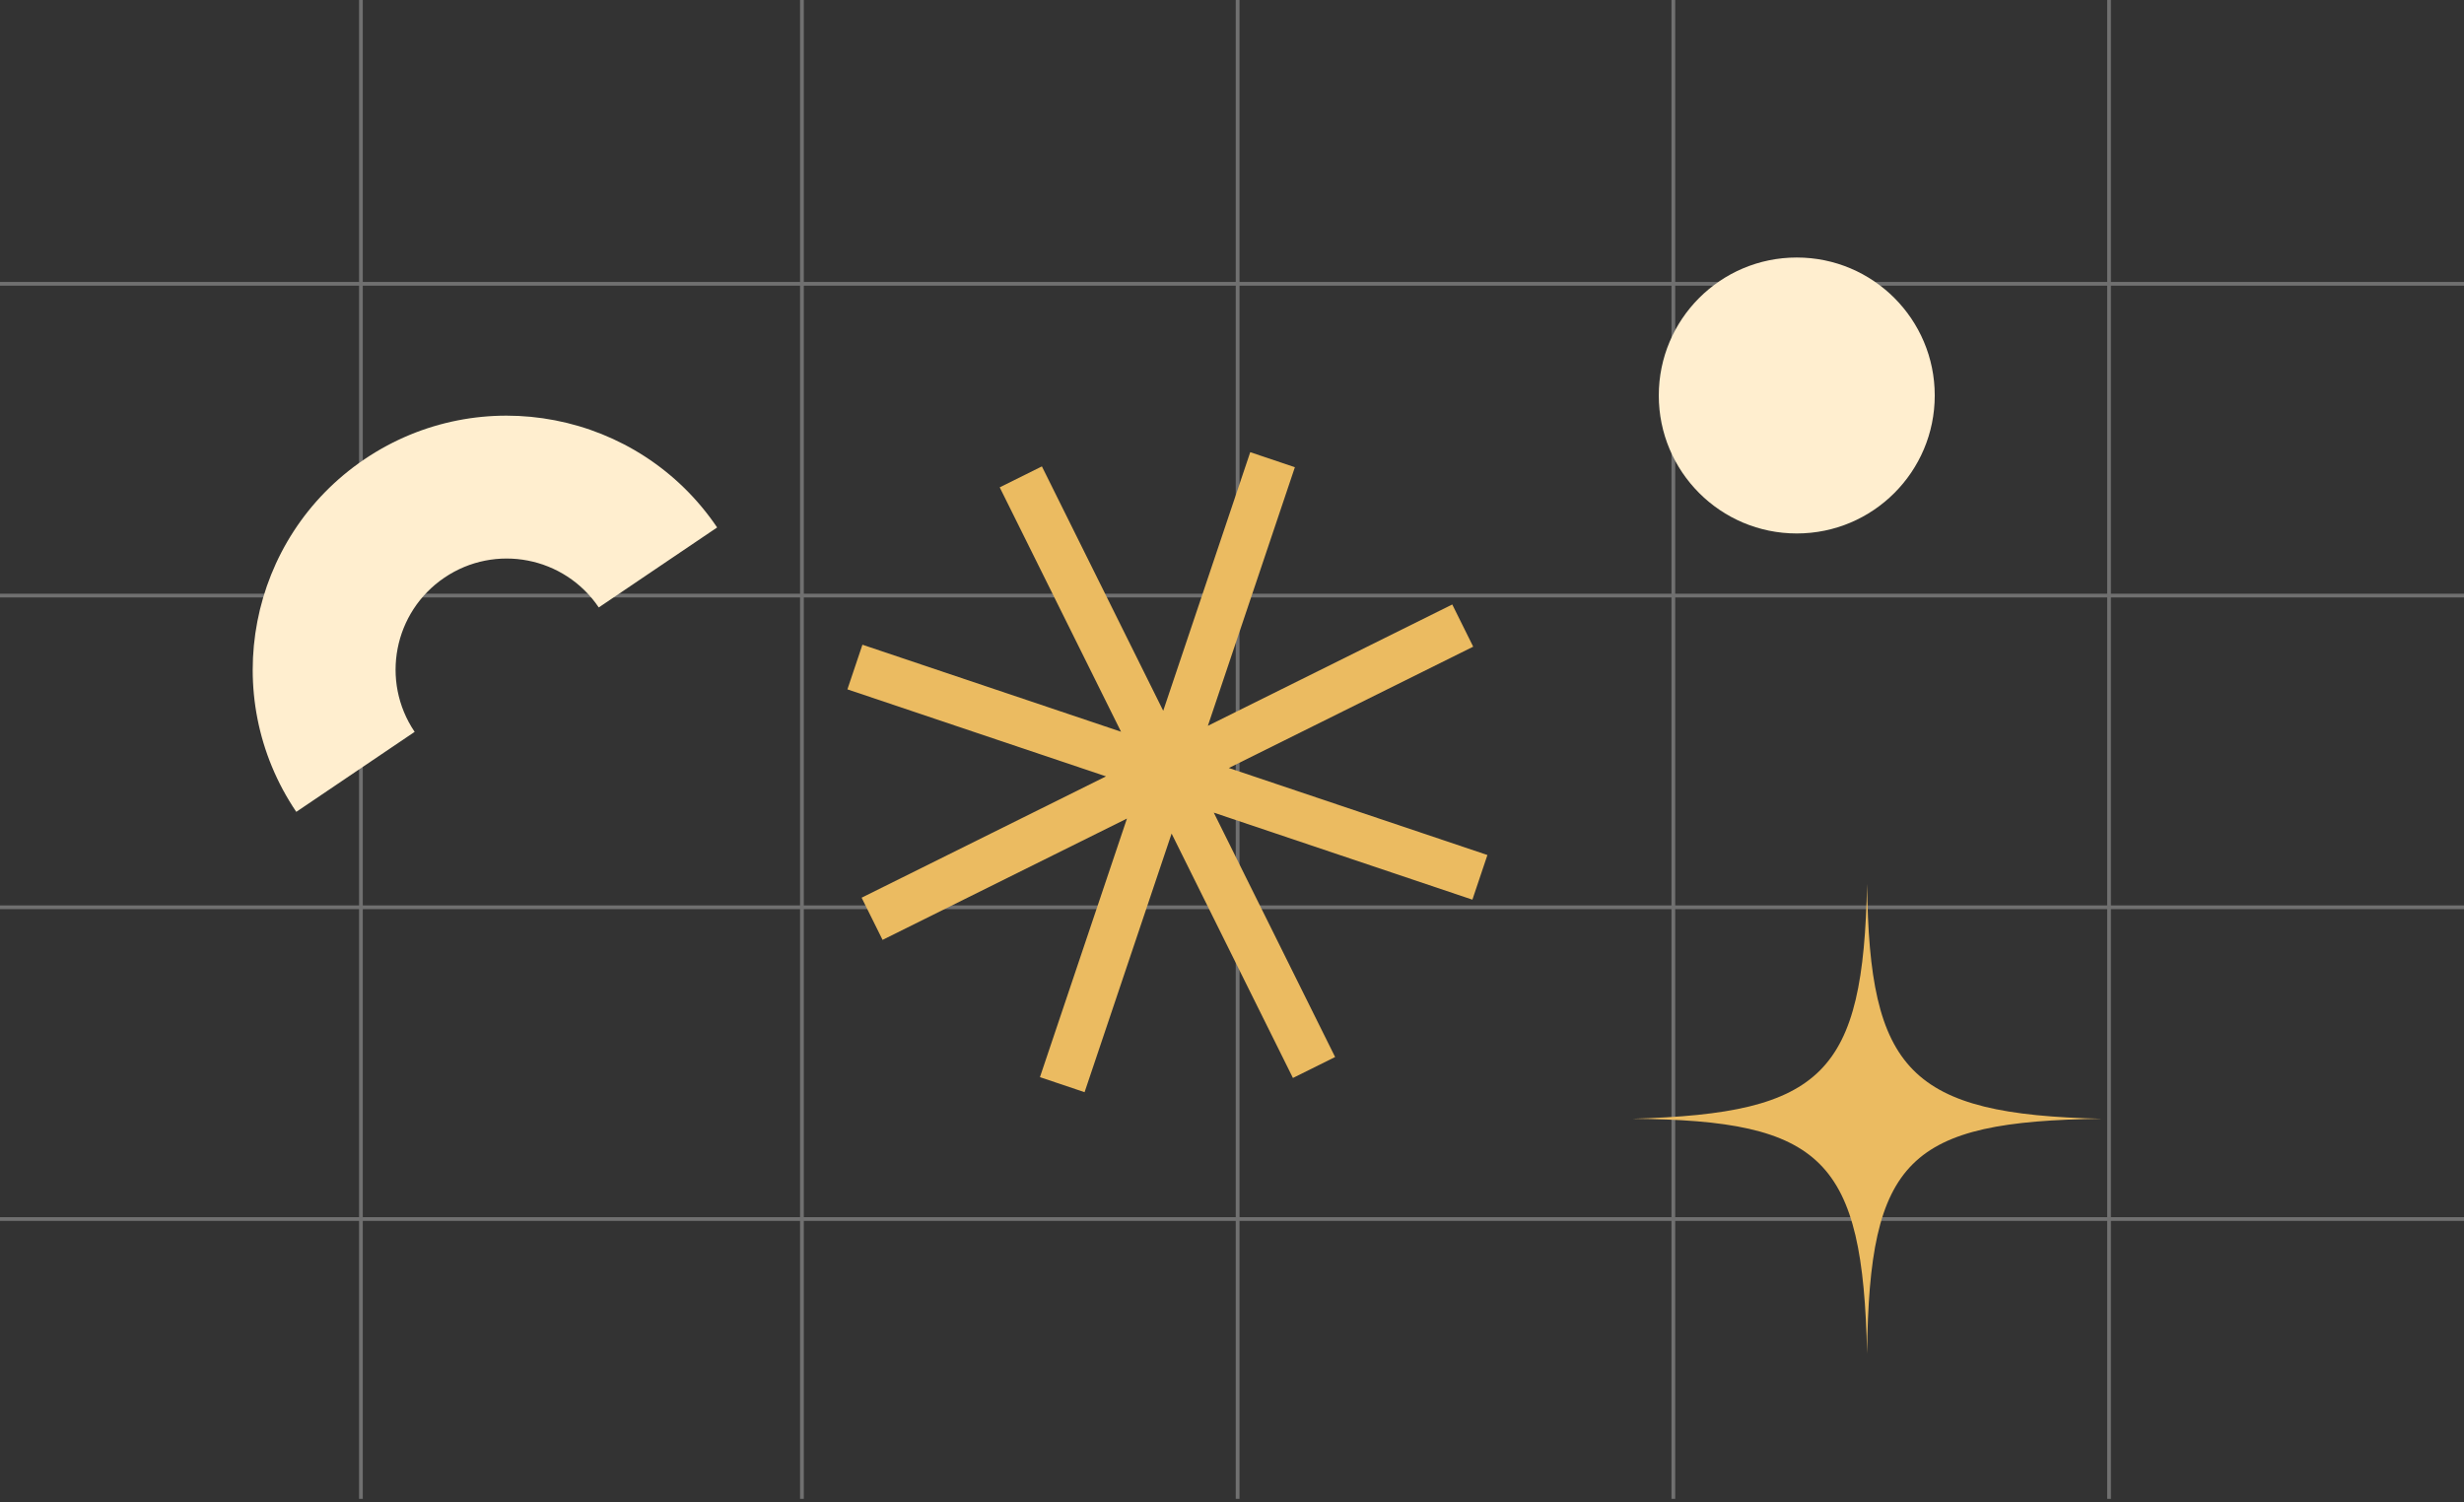
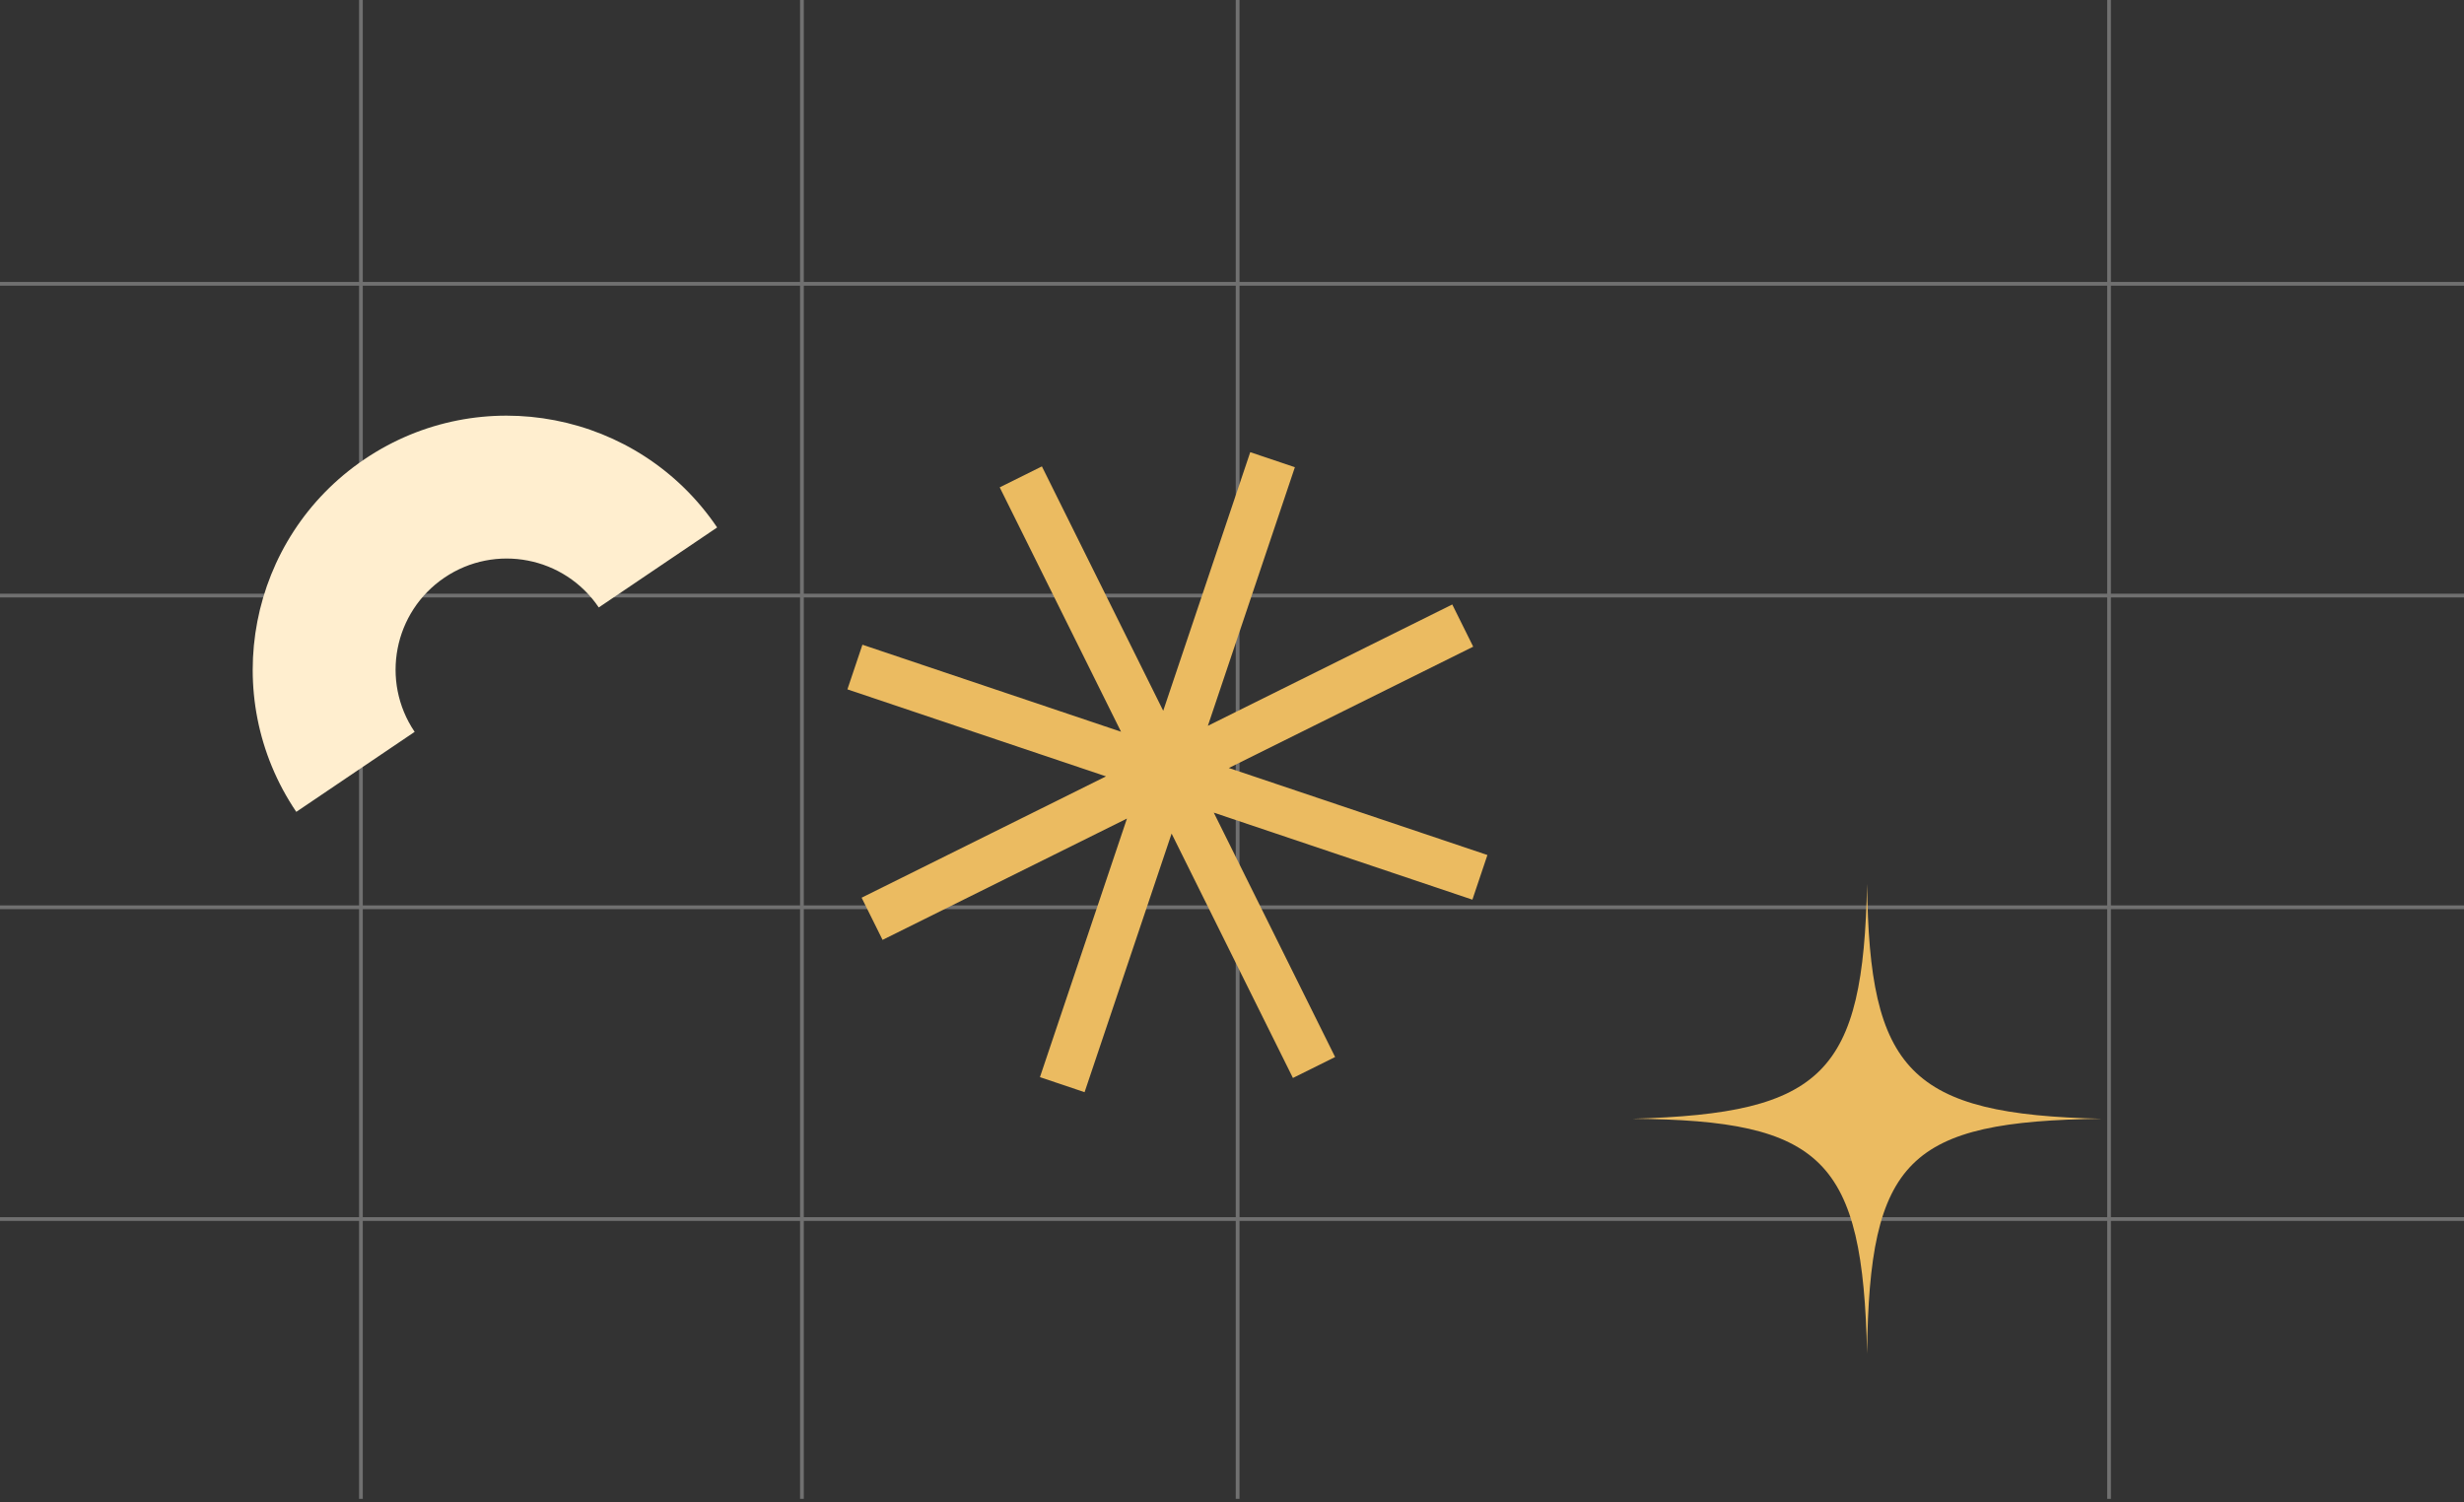
<svg xmlns="http://www.w3.org/2000/svg" viewBox="0 0 656 400" preserveAspectRatio="xMidYMid meet">
  <rect x="0" y="0" width="656" height="400" fill="#333333" stroke="none" />
  <defs>
    <clipPath id="__lottie_element_264">
      <rect width="656" height="400" x="0" y="0">
                                            </rect>
    </clipPath>
    <linearGradient id="__lottie_element_277" spreadMethod="pad" gradientUnits="userSpaceOnUse" x1="-42.5" y1="-35" x2="13" y2="15.5">
      <stop offset="0%" stop-color="rgb(167,181,255)">
                                            </stop>
      <stop offset="50%" stop-color="rgb(205,176,255)">
                                            </stop>
      <stop offset="100%" stop-color="rgb(243,172,255)">
                                            </stop>
    </linearGradient>
  </defs>
  <g clip-path="url(#__lottie_element_264)">
    <g transform="matrix(1,0,0,1,0,0)" opacity="0.3">
      <g opacity="1" transform="matrix(1,0,0,1,0,0)">
        <path stroke-linecap="butt" stroke-linejoin="miter" fill-opacity="0" stroke-miterlimit="4" stroke="rgb(255,255,255)" stroke-opacity="1" stroke-width="1" d=" M96.092,0 C96.092,0 96.092,399.061 96.092,399.061">
                                                </path>
      </g>
      <g opacity="1" transform="matrix(1,0,0,1,0,0)">
        <path stroke-linecap="butt" stroke-linejoin="miter" fill-opacity="0" stroke-miterlimit="4" stroke="rgb(255,255,255)" stroke-opacity="1" stroke-width="1" d=" M213.5,0 C213.5,0 213.5,399.061 213.5,399.061">
                                                </path>
      </g>
      <g opacity="1" transform="matrix(1,0,0,1,0,0)">
        <path stroke-linecap="butt" stroke-linejoin="miter" fill-opacity="0" stroke-miterlimit="4" stroke="rgb(255,255,255)" stroke-opacity="1" stroke-width="1" d=" M329.5,0 C329.5,0 329.5,399.061 329.5,399.061">
                                                </path>
      </g>
      <g opacity="1" transform="matrix(1,0,0,1,0,0)">
-         <path stroke-linecap="butt" stroke-linejoin="miter" fill-opacity="0" stroke-miterlimit="4" stroke="rgb(255,255,255)" stroke-opacity="1" stroke-width="1" d=" M445.5,0 C445.5,0 445.5,399.061 445.5,399.061">
-                                                 </path>
-       </g>
+         </g>
      <g opacity="1" transform="matrix(1,0,0,1,0,0)">
        <path stroke-linecap="butt" stroke-linejoin="miter" fill-opacity="0" stroke-miterlimit="4" stroke="rgb(255,255,255)" stroke-opacity="1" stroke-width="1" d=" M561.5,0 C561.5,0 561.5,399.061 561.5,399.061">
                                                </path>
      </g>
      <g opacity="1" transform="matrix(1,0,0,1,0,0)">
        <path stroke-linecap="butt" stroke-linejoin="miter" fill-opacity="0" stroke-miterlimit="4" stroke="rgb(255,255,255)" stroke-opacity="1" stroke-width="1" d=" M656,75.561 C656,75.561 0,75.561 0,75.561">
                                                </path>
      </g>
      <g opacity="1" transform="matrix(1,0,0,1,0,0)">
        <path stroke-linecap="butt" stroke-linejoin="miter" fill-opacity="0" stroke-miterlimit="4" stroke="rgb(255,255,255)" stroke-opacity="1" stroke-width="1" d=" M656,158.561 C656,158.561 0,158.561 0,158.561">
                                                </path>
      </g>
      <g opacity="1" transform="matrix(1,0,0,1,0,0)">
        <path stroke-linecap="butt" stroke-linejoin="miter" fill-opacity="0" stroke-miterlimit="4" stroke="rgb(255,255,255)" stroke-opacity="1" stroke-width="1" d=" M656,241.561 C656,241.561 0,241.561 0,241.561">
                                                </path>
      </g>
      <g opacity="1" transform="matrix(1,0,0,1,0,0)">
        <path stroke-linecap="butt" stroke-linejoin="miter" fill-opacity="0" stroke-miterlimit="4" stroke="rgb(255,255,255)" stroke-opacity="1" stroke-width="1" d=" M656,324.561 C656,324.561 0,324.561 0,324.561">
                                                </path>
      </g>
    </g>
    <g transform="matrix(0.982,0.19,-0.19,0.982,74.683,97.513)" opacity="1">
      <g opacity="1" transform="matrix(1,0,0,1,61.252,57.953)">
        <path fill="#ffeecf" fill-opacity="1" d=" M-34.602,-37.902 C-61.002,-11.501 -61.002,31.302 -34.602,57.703 C-34.602,57.703 -7.713,30.813 -7.713,30.813 C-19.262,19.264 -19.264,0.537 -7.713,-11.012 C3.836,-22.562 22.563,-22.562 34.113,-11.012 C34.113,-11.012 61.002,-37.902 61.002,-37.902 C47.802,-51.102 30.501,-57.703 13.2,-57.703 C-4.101,-57.703 -21.402,-51.102 -34.602,-37.902z">
                                            </path>
        <g opacity="1" transform="matrix(1,0,0,1,0,0)">
                                            </g>
      </g>
    </g>
    <g transform="matrix(0.948,0.319,-0.319,0.948,255.604,94.397)" opacity="1">
      <g opacity="1" transform="matrix(1,0,0,1,87.76,87.759)">
        <path fill="#ebbb61" fill-opacity="1" d=" M66.488,-57.622 C66.488,-57.622 57.623,-66.488 57.623,-66.488 C57.623,-66.488 6.269,-15.133 6.269,-15.133 C6.269,-15.133 6.269,-87.76 6.269,-87.76 C6.269,-87.76 -6.269,-87.76 -6.269,-87.76 C-6.269,-87.76 -6.269,-15.133 -6.269,-15.133 C-6.269,-15.133 -57.623,-66.488 -57.623,-66.488 C-57.623,-66.488 -66.488,-57.622 -66.488,-57.622 C-66.488,-57.622 -15.134,-6.268 -15.134,-6.268 C-15.134,-6.268 -87.76,-6.268 -87.76,-6.268 C-87.76,-6.268 -87.76,6.27 -87.76,6.27 C-87.76,6.27 -15.134,6.27 -15.134,6.27 C-15.134,6.27 -66.488,57.624 -66.488,57.624 C-66.488,57.624 -57.623,66.489 -57.623,66.489 C-57.623,66.489 -6.269,15.135 -6.269,15.135 C-6.269,15.135 -6.269,87.76 -6.269,87.76 C-6.269,87.76 6.268,87.76 6.268,87.76 C6.268,87.76 6.268,15.135 6.268,15.135 C6.268,15.135 57.623,66.489 57.623,66.489 C57.623,66.489 66.488,57.624 66.488,57.624 C66.488,57.624 15.133,6.27 15.133,6.27 C15.133,6.27 87.76,6.27 87.76,6.27 C87.76,6.27 87.76,-6.268 87.76,-6.268 C87.76,-6.268 15.134,-6.268 15.134,-6.268 C15.134,-6.268 66.488,-57.622 66.488,-57.622z">
                                    </path>
      </g>
    </g>
    <g transform="matrix(0.93,0,0,0.93,441.392,68.329)" opacity="1">
      <g opacity="1" transform="matrix(1,0,0,1,39.75,39.75)">
-         <path fill="#ffeecf" fill-opacity="1" d=" M0,-39.5 C21.815,-39.5 39.5,-21.815 39.5,0 C39.5,21.815 21.815,39.5 0,39.5 C-21.815,39.5 -39.5,21.815 -39.5,0 C-39.5,-21.815 -21.815,-39.5 0,-39.5z">
-                                                 </path>
        <g opacity="1" transform="matrix(1,0,0,1,0,0)">
                                                </g>
      </g>
    </g>
    <g transform="matrix(1.606,0,0,1.606,440.181,240.957)" opacity="1">
      <g opacity="1" transform="matrix(1,0,0,1,35.43,35.43)">
        <path fill="#ebbb61" fill-opacity="1" d=" M0,-38.938 C0.364,-7.956 7.002,-0.672 38.937,0.001 C6.827,0.411 0.364,6.7 0,38.938 C-0.72,6.816 -7.243,0.236 -38.938,0.001 C-7.126,-0.848 -0.661,-7.605 0,-38.938z">
                                                </path>
        <g opacity="1" transform="matrix(1,0,0,1,0,0)">
                                                </g>
      </g>
    </g>
  </g>
</svg>